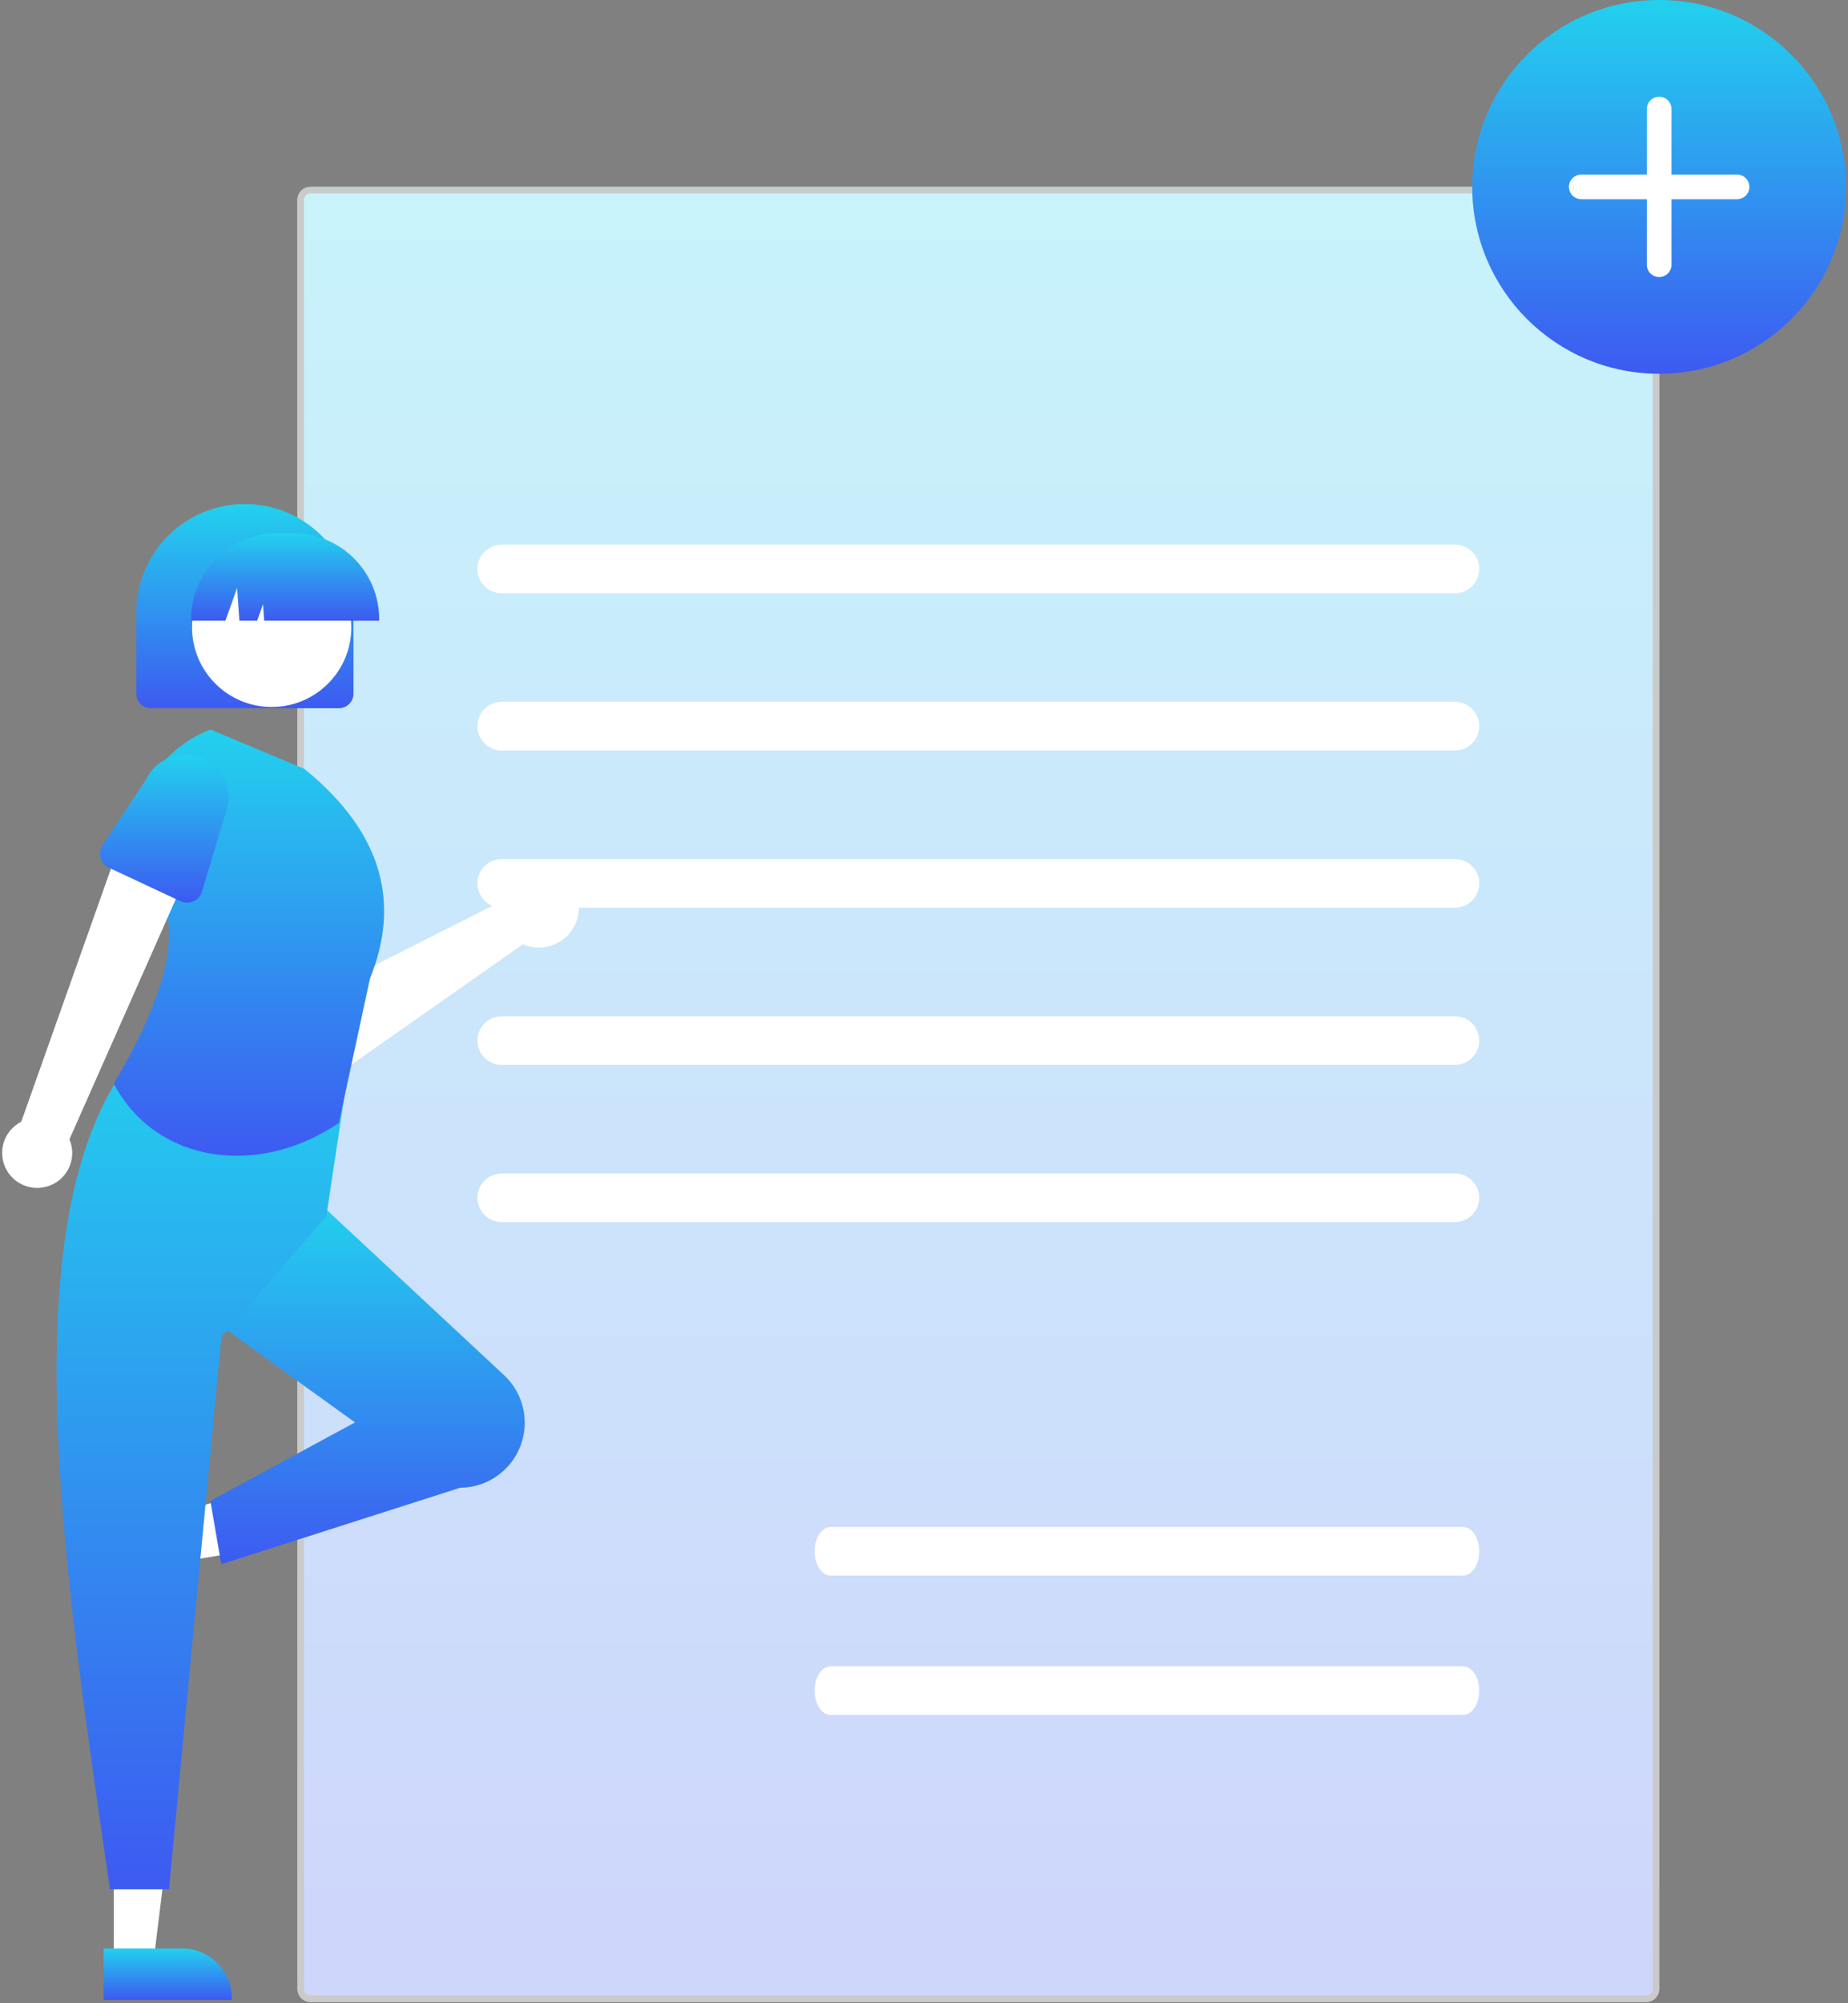
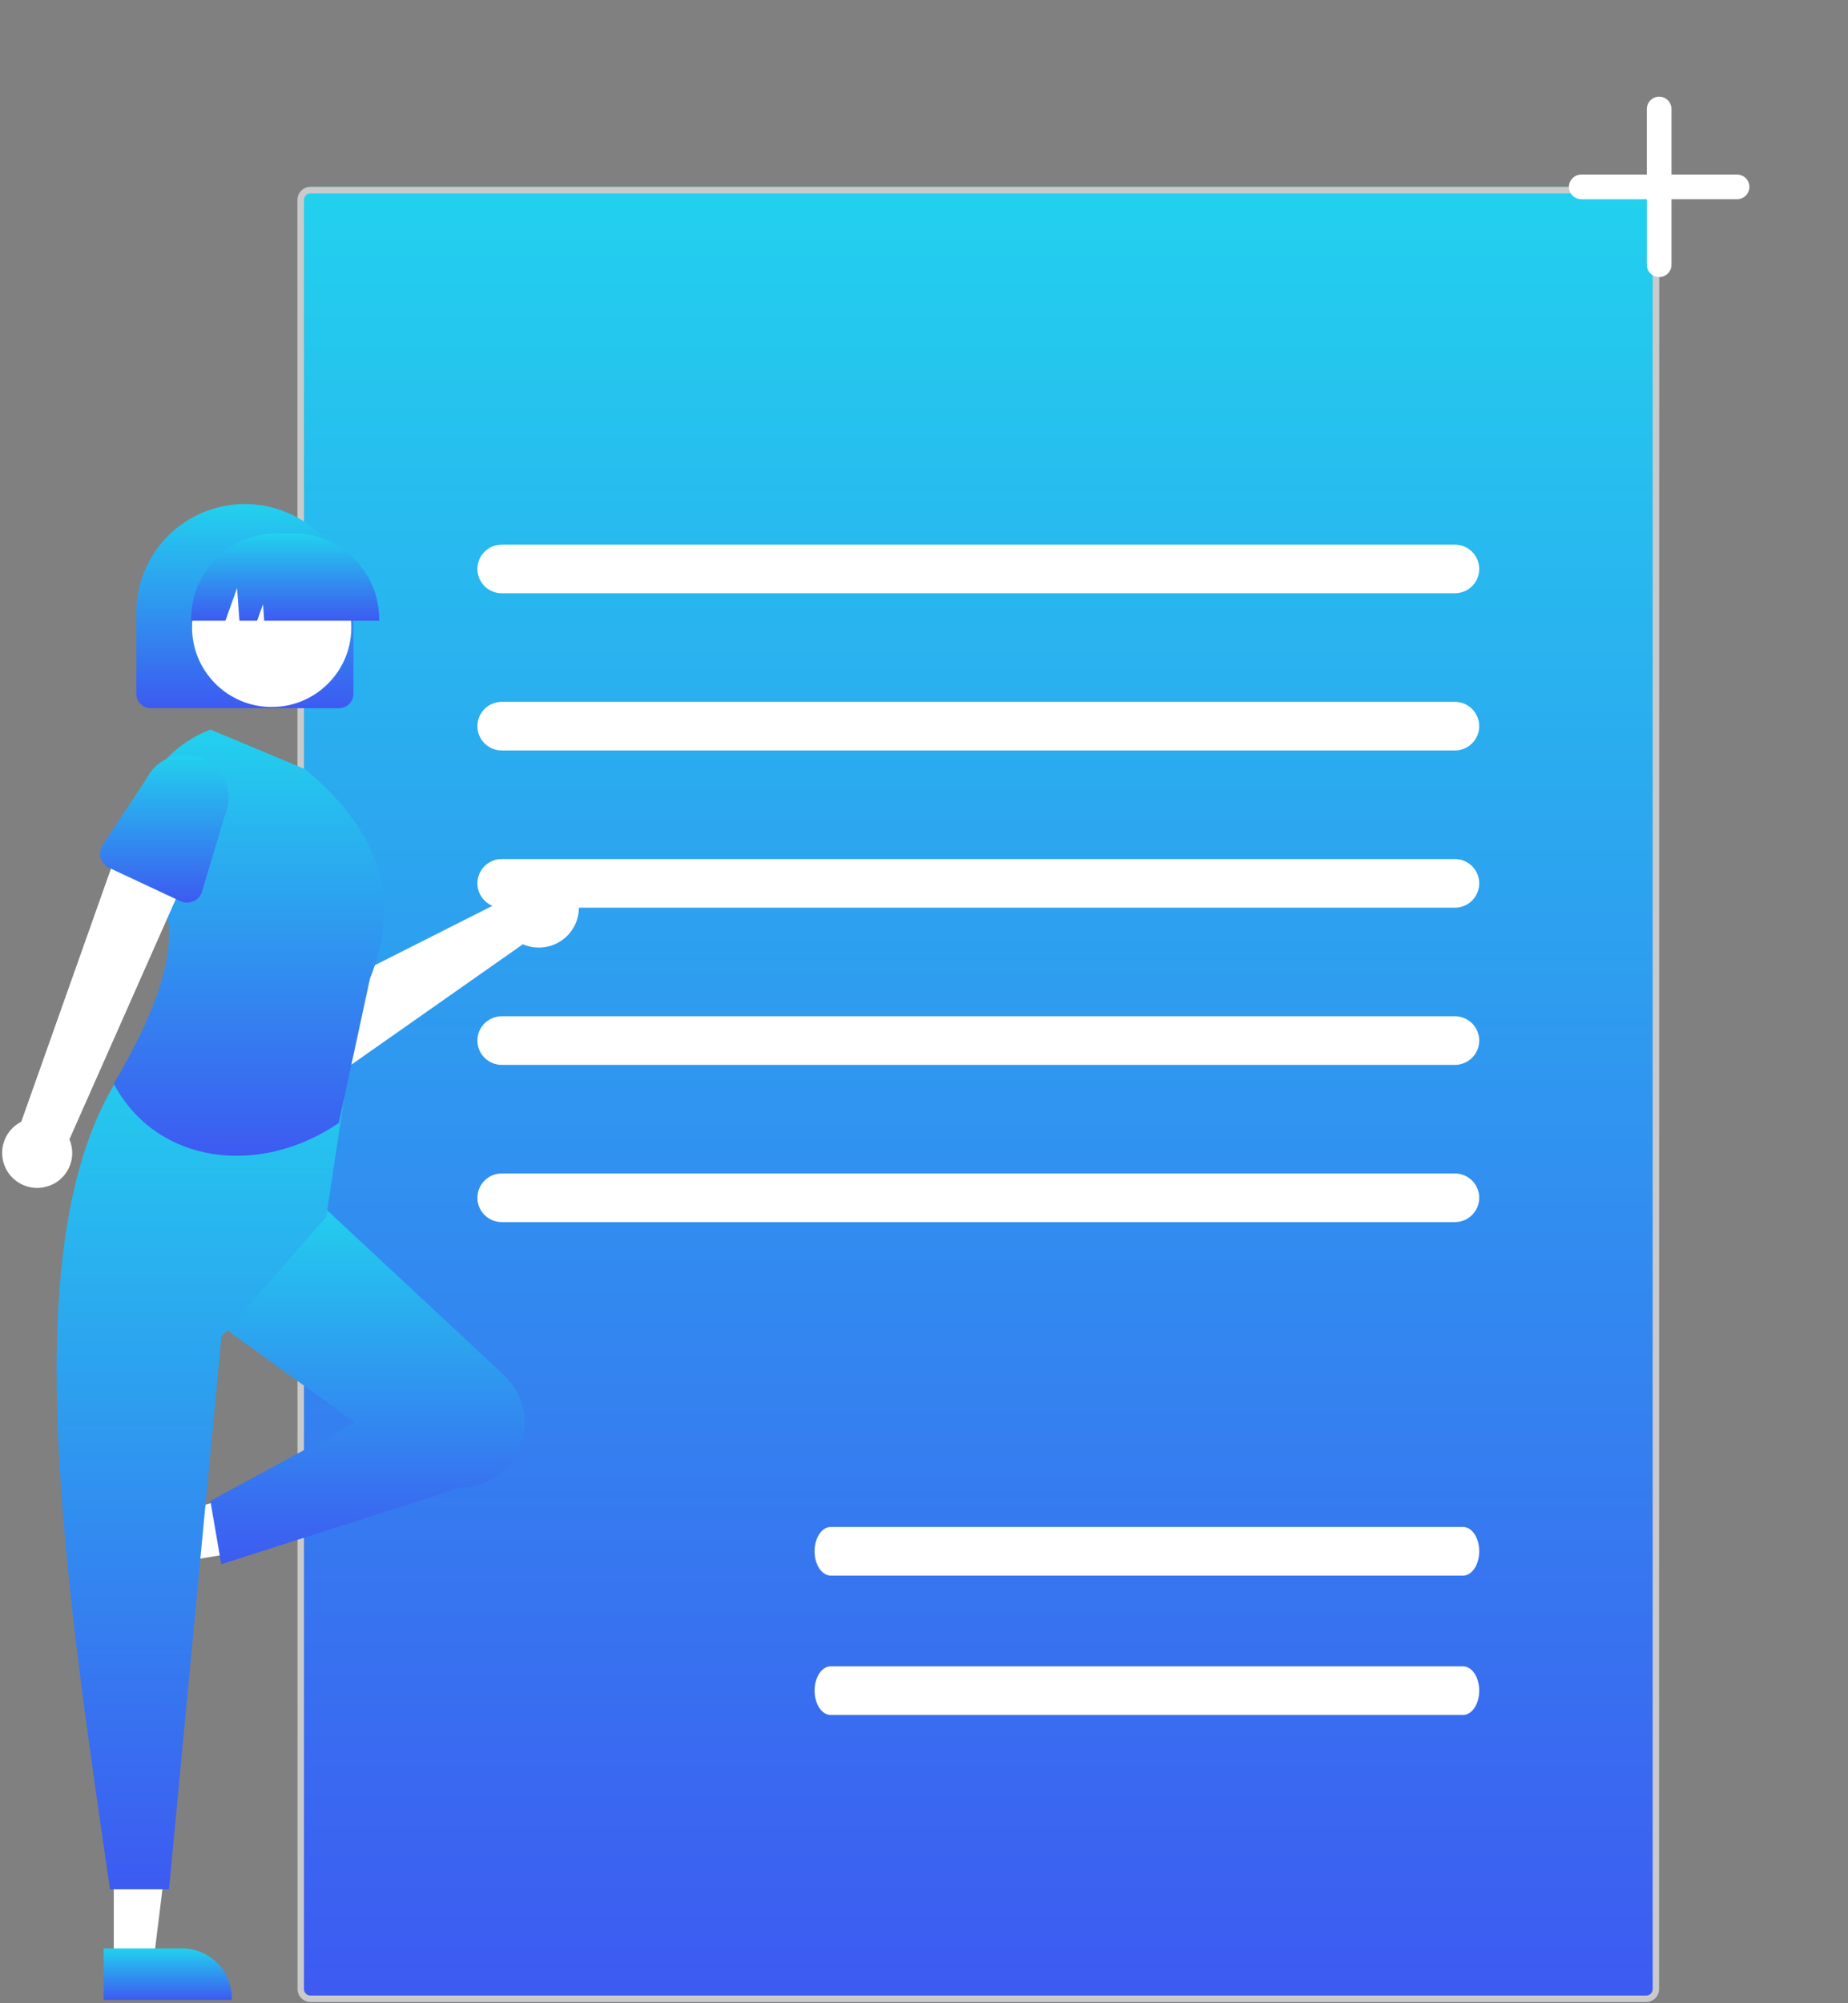
<svg xmlns="http://www.w3.org/2000/svg" width="239" height="259" viewBox="0 0 239 259" fill="none">
  <rect x="0" y="0" width="239" height="259" fill="#808080" stroke="none" />
  <g clip-path="url(#clip0_288_1271)">
    <path d="M212.901 24.164H40.15C39.224 24.164 38.473 24.915 38.473 25.84V257.18C38.473 258.106 39.224 258.857 40.15 258.857H212.901C213.827 258.857 214.578 258.106 214.578 257.18V25.84C214.578 24.915 213.827 24.164 212.901 24.164Z" fill="url(#paint0_linear_288_1271)" />
-     <path d="M212.901 24.164H40.15C39.224 24.164 38.473 24.915 38.473 25.84V257.18C38.473 258.106 39.224 258.857 40.15 258.857H212.901C213.827 258.857 214.578 258.106 214.578 257.18V25.84C214.578 24.915 213.827 24.164 212.901 24.164Z" fill="white" fill-opacity="0.75" />
    <path d="M212.901 258.857H40.15C39.705 258.856 39.279 258.679 38.965 258.365C38.65 258.051 38.473 257.625 38.473 257.18V25.84C38.473 25.396 38.65 24.97 38.965 24.656C39.279 24.341 39.705 24.165 40.15 24.164H212.901C213.345 24.165 213.772 24.341 214.086 24.656C214.401 24.97 214.577 25.396 214.578 25.84V257.18C214.577 257.625 214.401 258.051 214.086 258.365C213.772 258.679 213.345 258.856 212.901 258.857ZM40.15 25.002C39.928 25.003 39.714 25.091 39.557 25.248C39.4 25.405 39.312 25.618 39.311 25.84V257.18C39.312 257.402 39.4 257.616 39.557 257.773C39.714 257.93 39.928 258.018 40.15 258.018H212.901C213.123 258.018 213.336 257.93 213.493 257.773C213.651 257.616 213.739 257.402 213.739 257.18V25.84C213.739 25.618 213.651 25.405 213.493 25.248C213.336 25.091 213.123 25.003 212.901 25.002H40.15Z" fill="#CACACA" />
    <path d="M188.161 76.707H64.887C64.053 76.707 63.253 76.376 62.664 75.786C62.074 75.197 61.742 74.397 61.742 73.564C61.742 72.73 62.074 71.93 62.664 71.341C63.253 70.751 64.053 70.42 64.887 70.42H188.161C188.995 70.42 189.795 70.751 190.385 71.341C190.974 71.93 191.306 72.73 191.306 73.564C191.306 74.397 190.974 75.197 190.385 75.786C189.795 76.376 188.995 76.707 188.161 76.707Z" fill="white" />
    <path d="M188.161 97.033H64.887C64.053 97.033 63.253 96.702 62.664 96.112C62.074 95.523 61.742 94.723 61.742 93.89C61.742 93.056 62.074 92.257 62.664 91.667C63.253 91.078 64.053 90.746 64.887 90.746H188.161C188.995 90.746 189.795 91.078 190.385 91.667C190.974 92.257 191.306 93.056 191.306 93.89C191.306 94.723 190.974 95.523 190.385 96.112C189.795 96.702 188.995 97.033 188.161 97.033Z" fill="white" />
    <path d="M188.161 117.359H64.887C64.053 117.359 63.253 117.028 62.664 116.438C62.074 115.849 61.742 115.049 61.742 114.216C61.742 113.382 62.074 112.583 62.664 111.993C63.253 111.404 64.053 111.072 64.887 111.072H188.161C188.995 111.072 189.795 111.404 190.385 111.993C190.974 112.583 191.306 113.382 191.306 114.216C191.306 115.049 190.974 115.849 190.385 116.438C189.795 117.028 188.995 117.359 188.161 117.359Z" fill="white" />
    <path d="M188.161 137.685H64.887C64.053 137.685 63.253 137.354 62.664 136.764C62.074 136.175 61.742 135.375 61.742 134.542C61.742 133.708 62.074 132.909 62.664 132.319C63.253 131.73 64.053 131.398 64.887 131.398H188.161C188.995 131.398 189.795 131.73 190.385 132.319C190.974 132.909 191.306 133.708 191.306 134.542C191.306 135.375 190.974 136.175 190.385 136.764C189.795 137.354 188.995 137.685 188.161 137.685Z" fill="white" />
    <path d="M188.161 158.011H64.887C64.053 158.011 63.253 157.68 62.664 157.09C62.074 156.501 61.742 155.701 61.742 154.868C61.742 154.034 62.074 153.235 62.664 152.645C63.253 152.056 64.053 151.725 64.887 151.725H188.161C188.995 151.725 189.795 152.056 190.385 152.645C190.974 153.235 191.306 154.034 191.306 154.868C191.306 155.701 190.974 156.501 190.385 157.09C189.795 157.68 188.995 158.011 188.161 158.011Z" fill="white" />
    <path d="M64.719 115.881C64.644 116.144 64.589 116.412 64.556 116.683L42.706 127.706L37.727 124.458L31.84 131.329L40.096 137.935C40.764 138.468 41.586 138.771 42.44 138.798C43.294 138.825 44.133 138.574 44.833 138.084L67.622 122.091C68.587 122.511 69.656 122.627 70.689 122.424C71.721 122.221 72.667 121.709 73.401 120.955C74.135 120.202 74.621 119.243 74.797 118.206C74.972 117.169 74.828 116.104 74.382 115.151C73.937 114.199 73.212 113.404 72.304 112.873C71.395 112.342 70.347 112.101 69.298 112.18C68.249 112.259 67.249 112.656 66.431 113.317C65.613 113.978 65.016 114.873 64.719 115.881Z" fill="white" />
    <path d="M41.99 128.122L34.746 136.682C34.54 136.926 34.284 137.122 33.995 137.258C33.706 137.393 33.392 137.465 33.073 137.468C32.754 137.472 32.437 137.406 32.146 137.276C31.855 137.146 31.595 136.955 31.384 136.715L23.996 128.325C22.754 127.264 21.985 125.754 21.855 124.127C21.726 122.5 22.248 120.888 23.306 119.645C24.364 118.401 25.873 117.628 27.501 117.495C29.128 117.362 30.743 117.88 31.989 118.934L41.464 124.802C41.735 124.97 41.967 125.195 42.144 125.461C42.32 125.726 42.438 126.027 42.487 126.342C42.537 126.657 42.519 126.979 42.433 127.286C42.347 127.594 42.196 127.879 41.99 128.122Z" fill="#6C63FF" />
    <path d="M14.716 253.601H19.857L22.302 233.783H14.716L14.716 253.601Z" fill="white" />
    <path d="M13.405 251.924L23.529 251.923C25.24 251.923 26.881 252.603 28.091 253.812C29.301 255.021 29.98 256.661 29.981 258.372V258.581L13.405 258.582L13.405 251.924Z" fill="url(#paint1_linear_288_1271)" />
    <path d="M13.558 198.412L15.02 203.338L34.725 200.047L32.567 192.777L13.558 198.412Z" fill="white" />
    <path d="M14.795 196.679L17.673 206.38C18.16 208.019 17.975 209.785 17.159 211.288C16.343 212.792 14.963 213.909 13.323 214.396L13.122 214.455L8.408 198.572L14.795 196.679Z" fill="#2F2E41" />
    <path d="M189.219 203.716H107.436C106.283 203.716 105.349 202.309 105.349 200.573C105.349 198.837 106.283 197.43 107.436 197.43H189.219C190.371 197.43 191.306 198.837 191.306 200.573C191.306 202.309 190.371 203.716 189.219 203.716Z" fill="white" />
    <path d="M189.219 221.737H107.436C106.283 221.737 105.349 220.33 105.349 218.594C105.349 216.858 106.283 215.451 107.436 215.451H189.219C190.371 215.451 191.306 216.858 191.306 218.594C191.306 220.33 190.371 221.737 189.219 221.737Z" fill="white" />
-     <path d="M214.578 48.329C227.93 48.329 238.754 37.51 238.754 24.165C238.754 10.819 227.93 0 214.578 0C201.226 0 190.402 10.819 190.402 24.165C190.402 37.51 201.226 48.329 214.578 48.329Z" fill="url(#paint2_linear_288_1271)" />
    <path d="M204.505 22.57C204.082 22.57 203.676 22.738 203.377 23.037C203.077 23.336 202.909 23.741 202.909 24.164C202.909 24.587 203.077 24.993 203.377 25.292C203.676 25.591 204.082 25.759 204.505 25.759H212.983V34.232C212.984 34.655 213.152 35.059 213.451 35.358C213.751 35.656 214.156 35.823 214.578 35.823C215.001 35.823 215.406 35.656 215.705 35.358C216.004 35.059 216.172 34.655 216.173 34.232V25.759H224.652C225.075 25.759 225.481 25.591 225.78 25.292C226.079 24.993 226.247 24.587 226.247 24.164C226.247 23.741 226.079 23.336 225.78 23.037C225.481 22.738 225.075 22.57 224.652 22.57H216.173V14.095C216.173 13.672 216.005 13.267 215.706 12.968C215.407 12.669 215.001 12.501 214.578 12.501C214.155 12.501 213.749 12.669 213.45 12.968C213.151 13.267 212.983 13.672 212.983 14.095V22.57H204.505Z" fill="white" />
    <path d="M66.664 188.278C65.922 189.513 64.875 190.538 63.623 191.253C62.371 191.968 60.956 192.349 59.514 192.36L28.618 202.246L27.205 194.056L45.913 183.911L27.788 170.863L41.067 155.331L65.186 177.8C66.596 179.113 67.511 180.87 67.78 182.777C68.049 184.684 67.655 186.626 66.664 188.278Z" fill="url(#paint3_linear_288_1271)" />
    <path d="M21.855 244.285H14.226C7.377 197.359 0.405 150.303 21.007 132.739L45.305 136.693L42.197 157.307L28.636 172.839L21.855 244.285Z" fill="url(#paint4_linear_288_1271)" />
    <path d="M43.82 145.195C33.536 152.199 20.252 150.552 14.707 140.115C22.674 126.704 24.351 117.065 17.938 112.665C16.91 109.002 17.293 105.087 19.012 101.693C20.731 98.299 23.661 95.673 27.223 94.333L39.372 99.416C49.686 107.82 51.718 116.924 47.848 126.526L43.82 145.195Z" fill="url(#paint5_linear_288_1271)" />
    <path d="M5.858 153.47C6.499 153.322 7.1 153.034 7.618 152.628C8.136 152.222 8.559 151.707 8.857 151.12C9.154 150.532 9.32 149.887 9.341 149.229C9.362 148.572 9.238 147.917 8.979 147.312L25.584 109.815L16.085 107.424L2.75 145.034C1.762 145.537 0.993 146.384 0.588 147.416C0.183 148.448 0.172 149.592 0.555 150.632C0.938 151.672 1.689 152.535 2.667 153.058C3.644 153.581 4.779 153.728 5.858 153.47Z" fill="white" />
    <path d="M23.336 116.521L14.098 112.199C13.835 112.076 13.602 111.898 13.414 111.676C13.226 111.455 13.088 111.196 13.01 110.917C12.931 110.637 12.914 110.345 12.959 110.058C13.004 109.771 13.11 109.498 13.27 109.256L18.885 100.781C19.522 99.441 20.665 98.409 22.063 97.91C23.461 97.411 25 97.486 26.342 98.119C27.685 98.752 28.722 99.891 29.226 101.286C29.73 102.682 29.66 104.22 29.031 105.564L26.128 115.271C26.044 115.549 25.902 115.806 25.711 116.024C25.519 116.242 25.283 116.416 25.018 116.535C24.753 116.654 24.466 116.714 24.176 116.711C23.886 116.709 23.599 116.644 23.336 116.521Z" fill="url(#paint6_linear_288_1271)" />
    <path d="M43.829 91.572H19.51C19.009 91.571 18.53 91.372 18.176 91.019C17.822 90.665 17.623 90.186 17.623 89.686V79.208C17.623 75.485 19.103 71.914 21.737 69.281C24.371 66.648 27.944 65.169 31.669 65.169C35.395 65.169 38.968 66.648 41.602 69.281C44.236 71.914 45.716 75.485 45.716 79.208V89.686C45.715 90.186 45.516 90.665 45.163 91.019C44.809 91.372 44.329 91.571 43.829 91.572Z" fill="url(#paint7_linear_288_1271)" />
    <path d="M35.136 91.412C40.824 91.412 45.434 86.804 45.434 81.119C45.434 75.434 40.824 70.826 35.136 70.826C29.448 70.826 24.838 75.434 24.838 81.119C24.838 86.804 29.448 91.412 35.136 91.412Z" fill="white" />
    <path d="M49.039 80.256H34.168L34.016 78.122L33.253 80.256H30.964L30.661 76.027L29.15 80.256H24.72V80.047C24.723 77.102 25.895 74.279 27.978 72.197C30.061 70.115 32.885 68.944 35.831 68.941H37.928C40.873 68.944 43.698 70.115 45.781 72.197C47.864 74.279 49.036 77.102 49.039 80.047V80.256Z" fill="url(#paint8_linear_288_1271)" />
  </g>
  <defs>
    <linearGradient id="paint0_linear_288_1271" x1="126.526" y1="24.164" x2="126.526" y2="258.855" gradientUnits="userSpaceOnUse">
      <stop stop-color="#22D1EE" />
      <stop offset="1" stop-color="#3D5AF1" />
    </linearGradient>
    <linearGradient id="paint1_linear_288_1271" x1="21.693" y1="251.923" x2="21.693" y2="258.582" gradientUnits="userSpaceOnUse">
      <stop stop-color="#22D1EE" />
      <stop offset="1" stop-color="#3D5AF1" />
    </linearGradient>
    <linearGradient id="paint2_linear_288_1271" x1="214.578" y1="0" x2="214.578" y2="48.329" gradientUnits="userSpaceOnUse">
      <stop stop-color="#22D1EE" />
      <stop offset="1" stop-color="#3D5AF1" />
    </linearGradient>
    <linearGradient id="paint3_linear_288_1271" x1="47.534" y1="155.331" x2="47.534" y2="202.245" gradientUnits="userSpaceOnUse">
      <stop stop-color="#22D1EE" />
      <stop offset="1" stop-color="#3D5AF1" />
    </linearGradient>
    <linearGradient id="paint4_linear_288_1271" x1="26.314" y1="132.739" x2="26.314" y2="244.284" gradientUnits="userSpaceOnUse">
      <stop stop-color="#22D1EE" />
      <stop offset="1" stop-color="#3D5AF1" />
    </linearGradient>
    <linearGradient id="paint5_linear_288_1271" x1="32.191" y1="94.333" x2="32.191" y2="149.438" gradientUnits="userSpaceOnUse">
      <stop stop-color="#22D1EE" />
      <stop offset="1" stop-color="#3D5AF1" />
    </linearGradient>
    <linearGradient id="paint6_linear_288_1271" x1="21.247" y1="97.583" x2="21.247" y2="116.711" gradientUnits="userSpaceOnUse">
      <stop stop-color="#22D1EE" />
      <stop offset="1" stop-color="#3D5AF1" />
    </linearGradient>
    <linearGradient id="paint7_linear_288_1271" x1="31.669" y1="65.169" x2="31.669" y2="91.572" gradientUnits="userSpaceOnUse">
      <stop stop-color="#22D1EE" />
      <stop offset="1" stop-color="#3D5AF1" />
    </linearGradient>
    <linearGradient id="paint8_linear_288_1271" x1="36.879" y1="68.941" x2="36.879" y2="80.256" gradientUnits="userSpaceOnUse">
      <stop stop-color="#22D1EE" />
      <stop offset="1" stop-color="#3D5AF1" />
    </linearGradient>
    <clipPath id="clip0_288_1271">
      <rect width="239" height="259" fill="white" />
    </clipPath>
  </defs>
</svg>